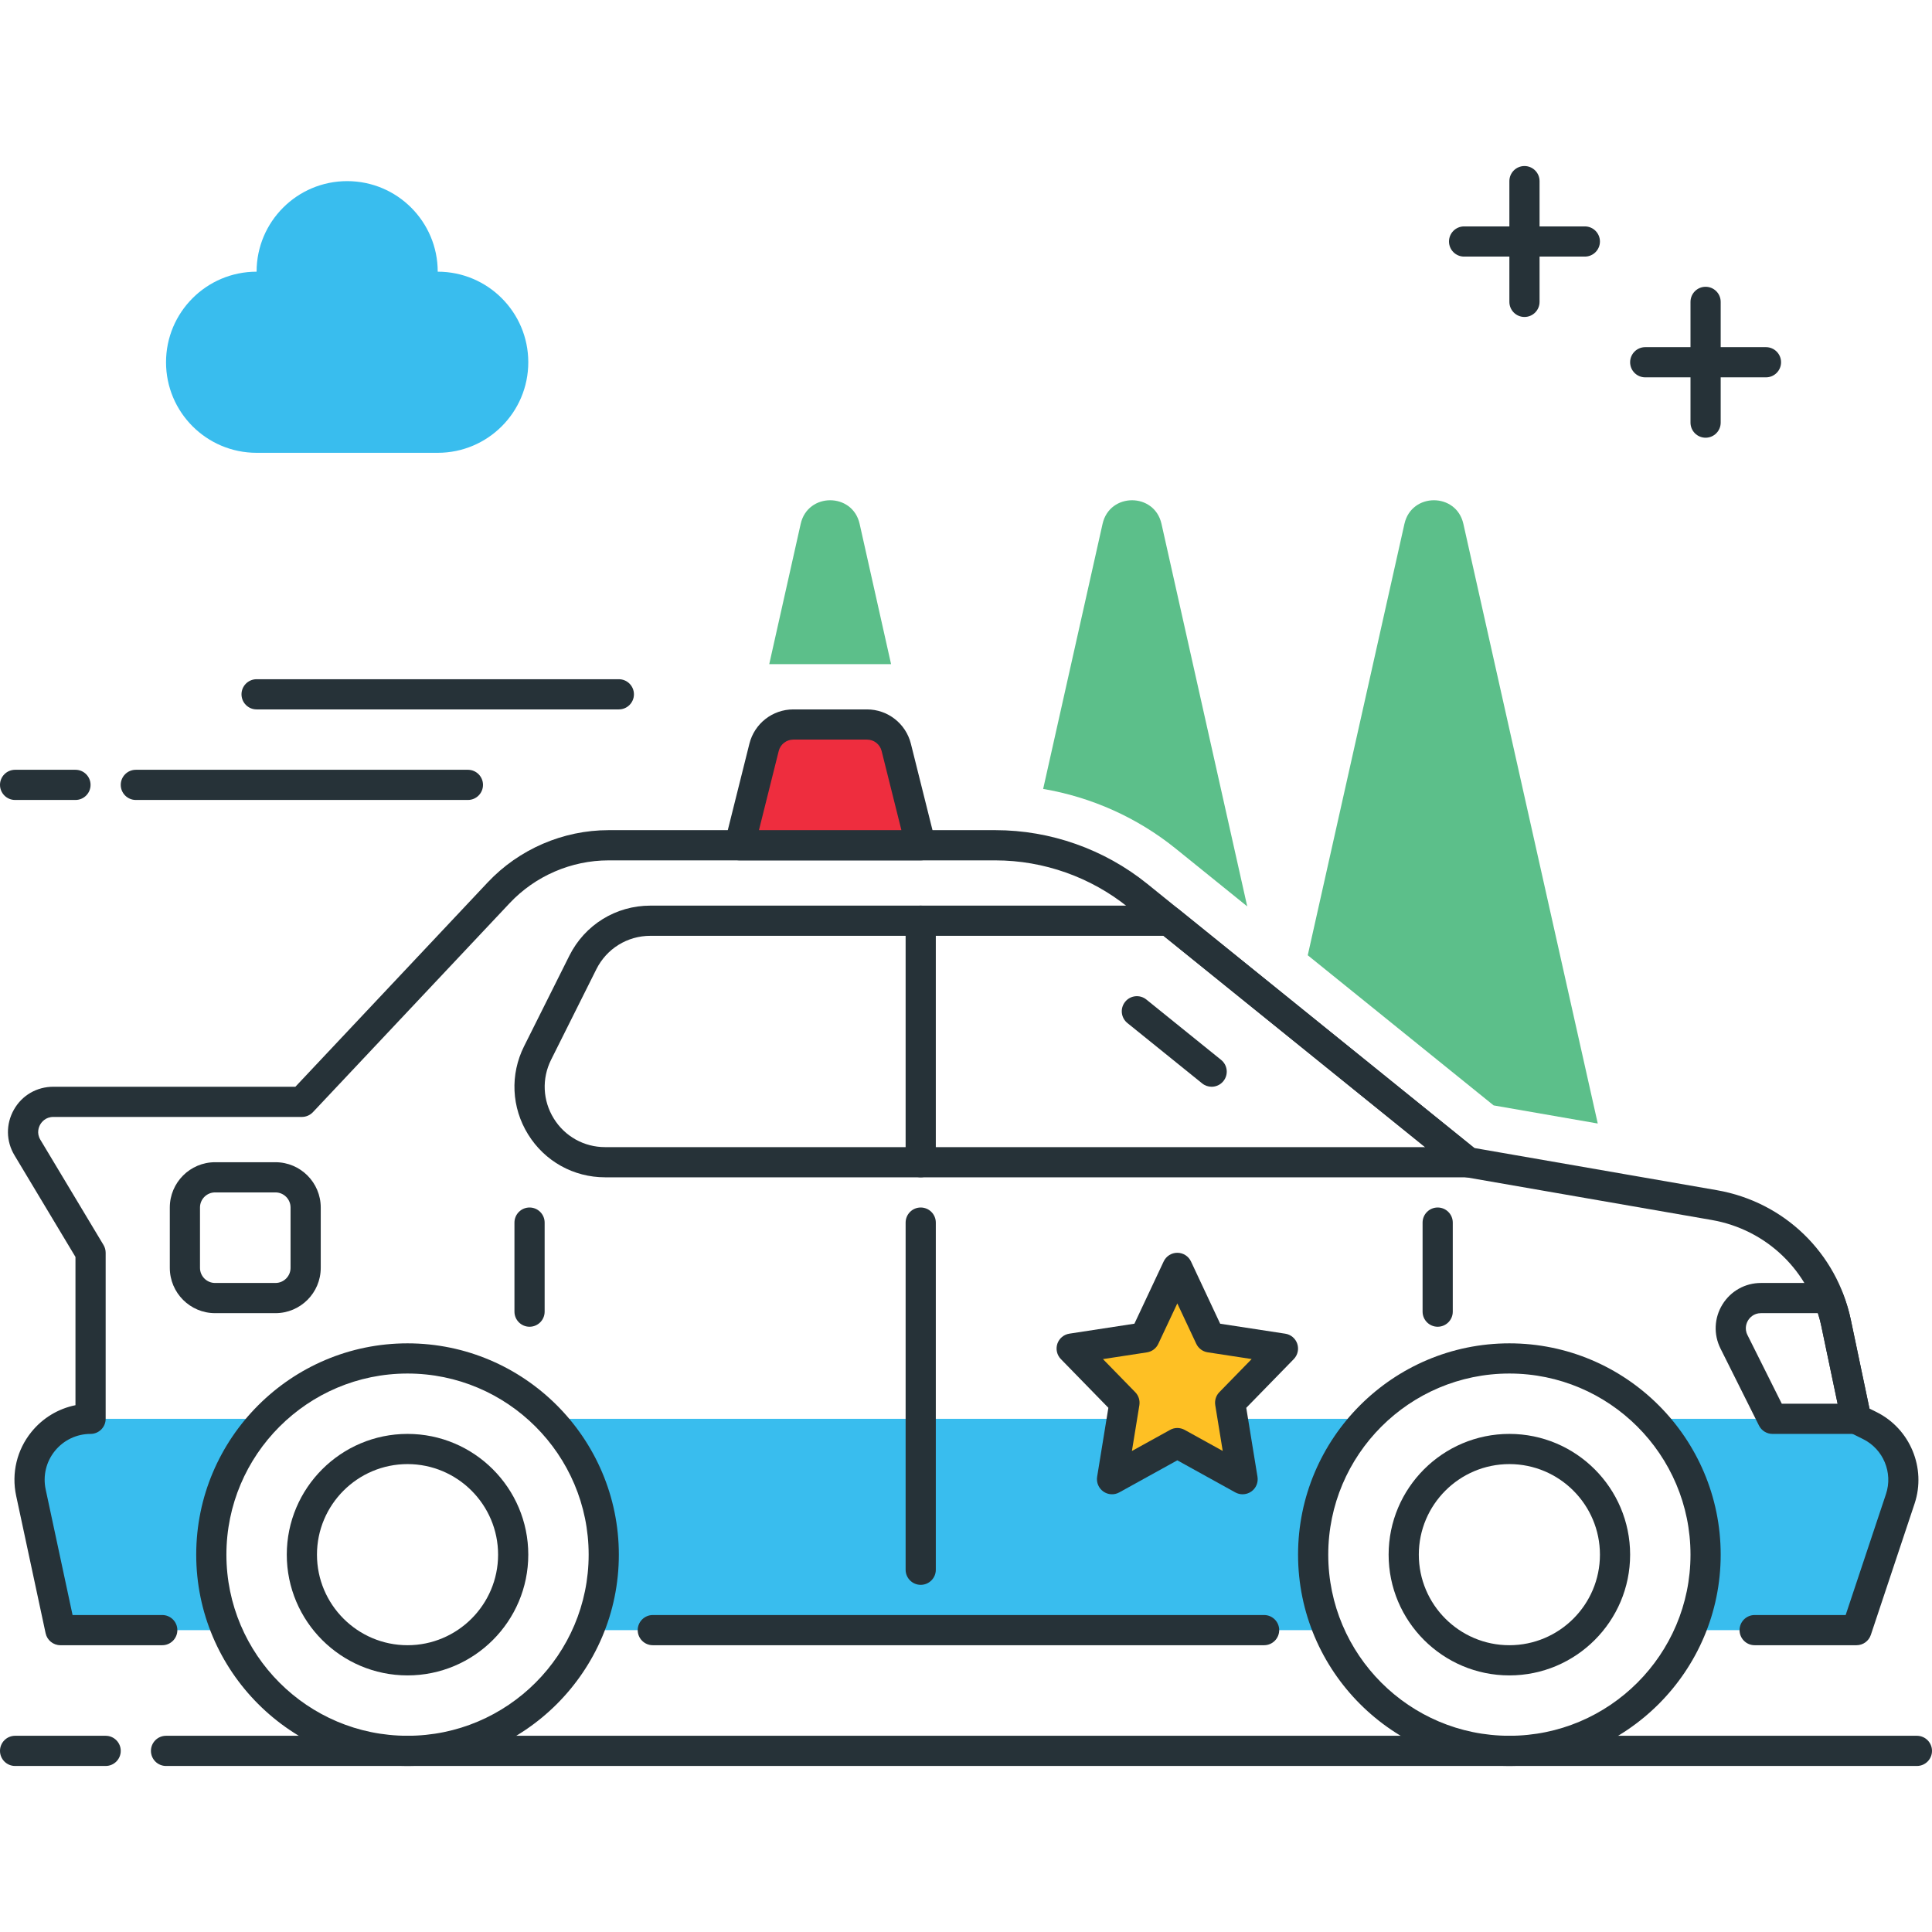
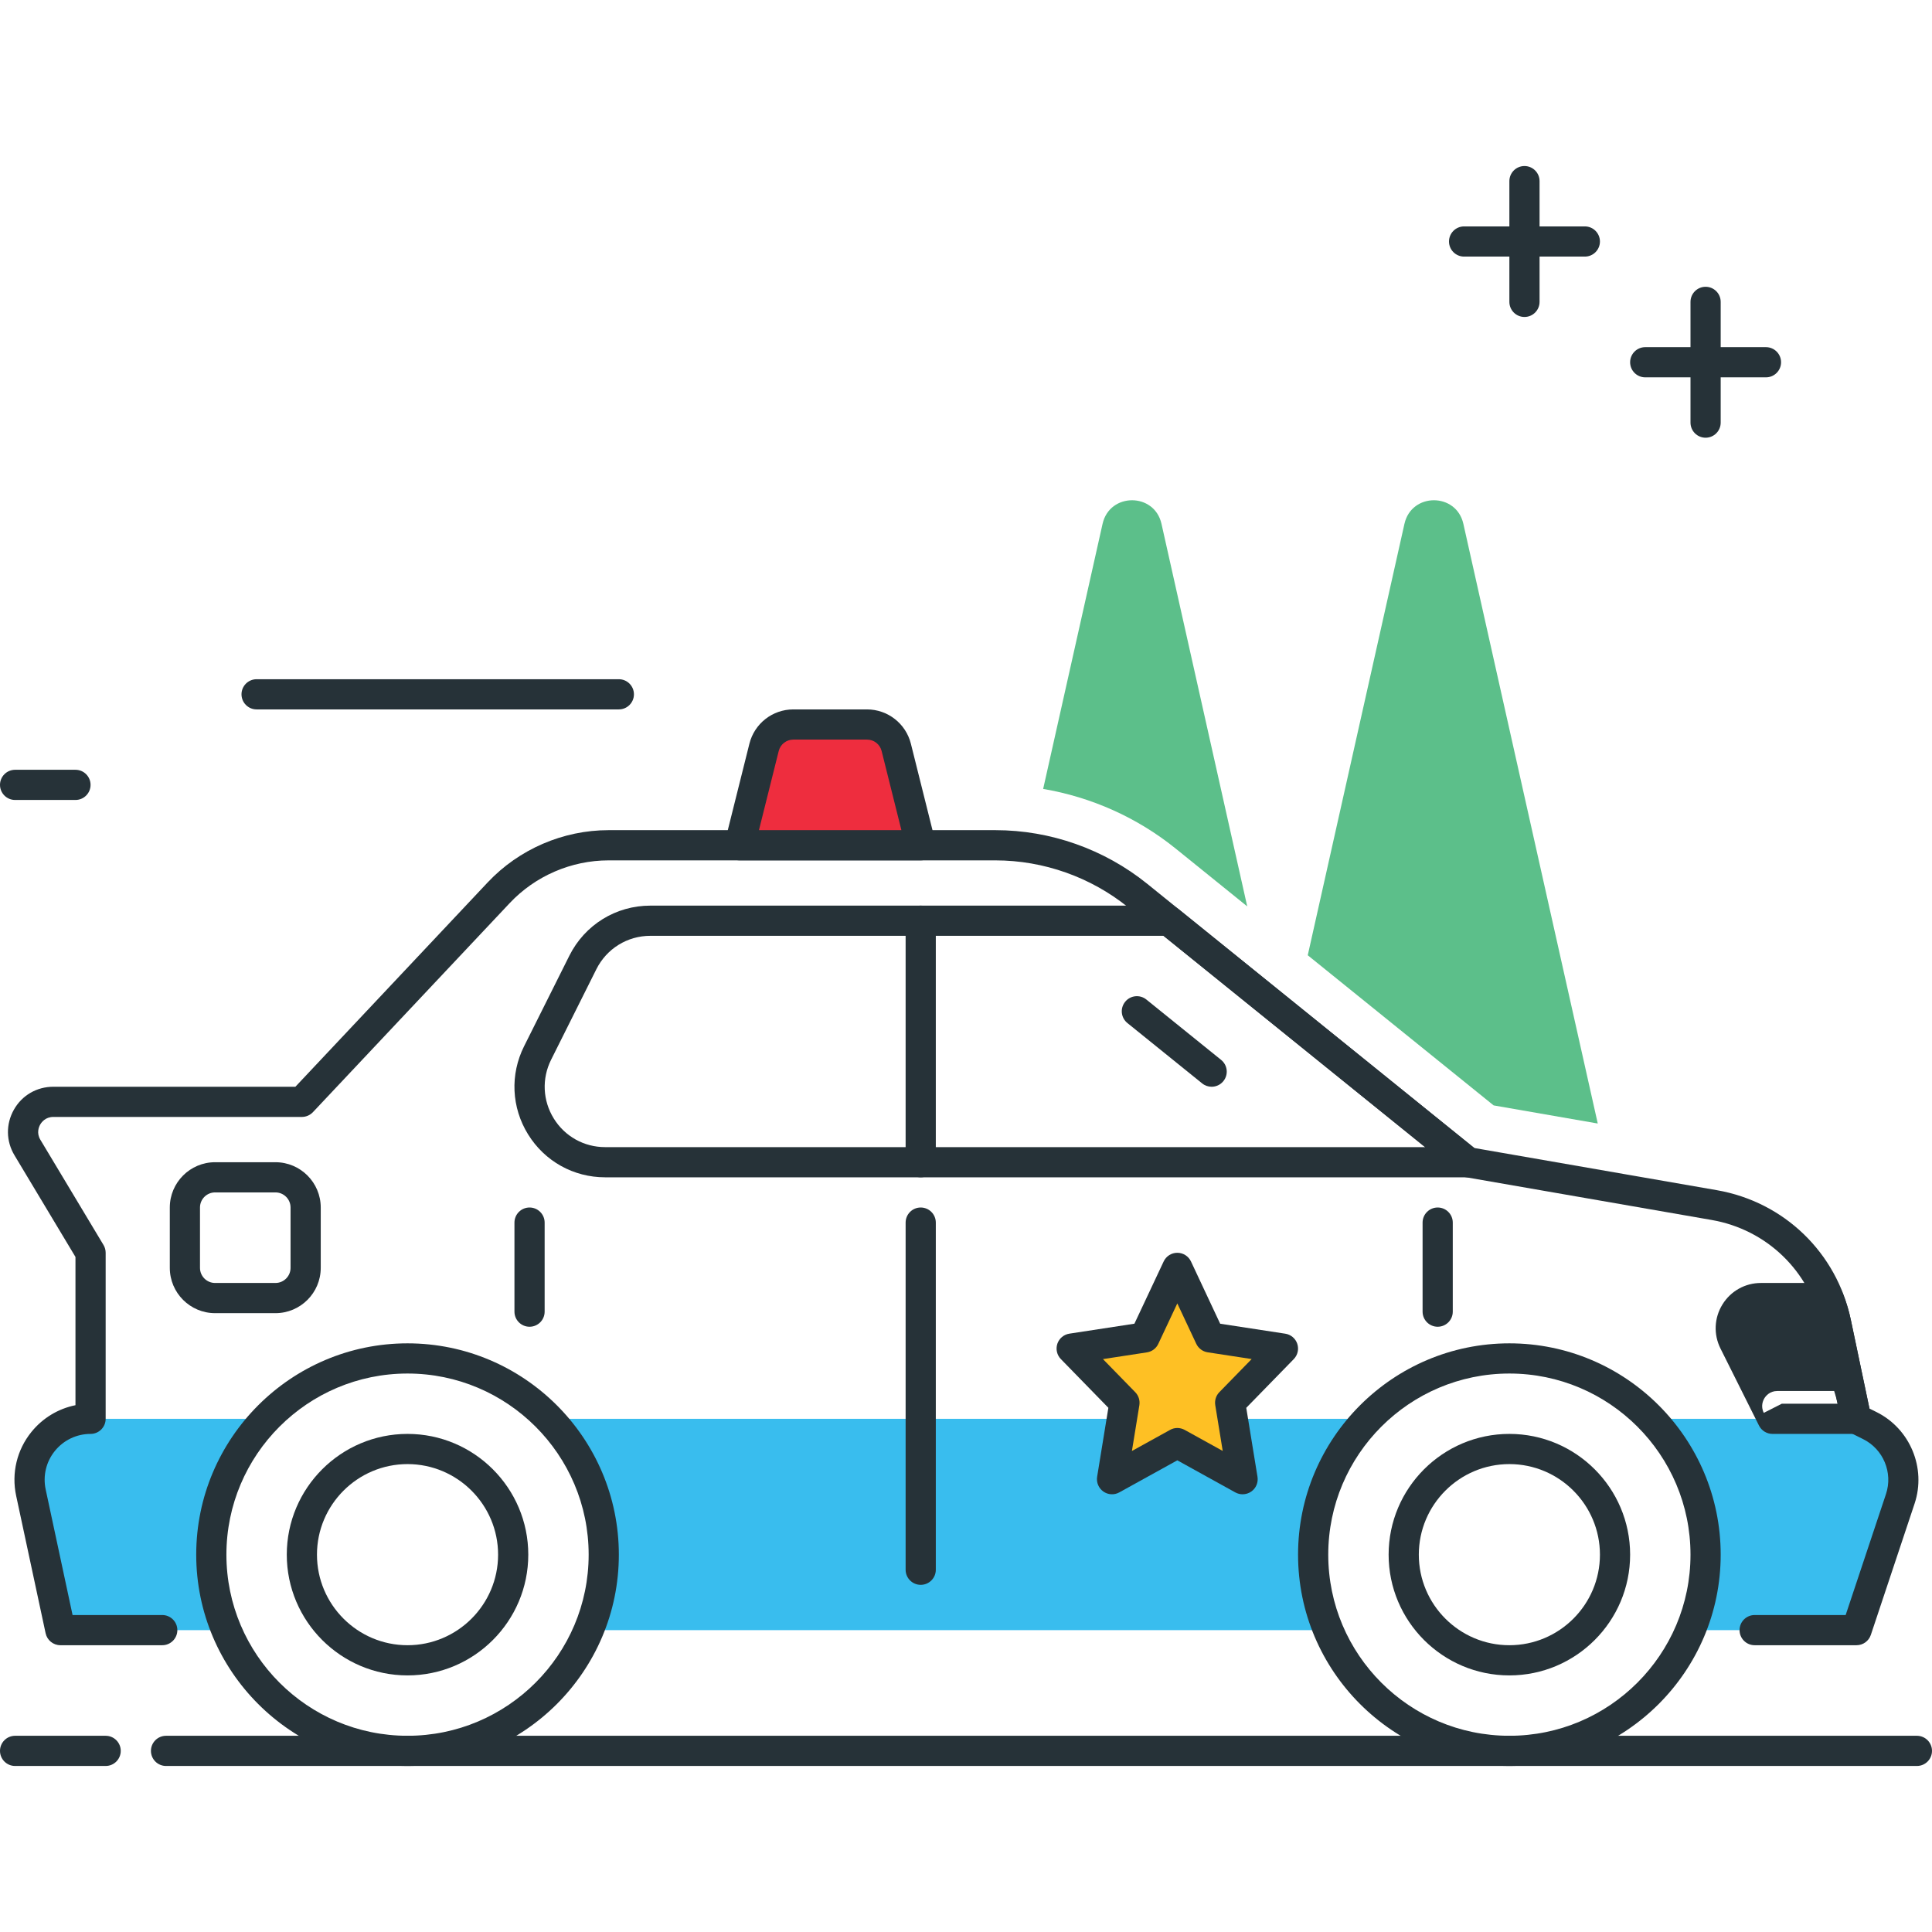
<svg xmlns="http://www.w3.org/2000/svg" id="Layer_1" x="0px" y="0px" viewBox="0 0 64 64" xml:space="preserve">
  <g>
    <g>
      <path fill="#39BDEE" d="M56.5,51.5c0,0.886-0.179,1.73-0.5,2.5h5.5l1.45-4.351c0.315-0.946-0.114-1.979-1.007-2.423L61.49,47   h-6.807C55.805,48.168,56.5,49.751,56.5,51.5z" />
    </g>
    <g>
      <path fill="#39BDEE" d="M2,54h5.5c-0.292-0.699-0.466-1.459-0.495-2.256C6.937,49.93,7.666,48.237,8.865,47H2.997   c-1.285,0.002-2.242,1.187-1.973,2.444L2,54z" />
    </g>
    <g>
      <path fill="#39BDEE" d="M45.364,47H18.183C19.306,48.168,20,49.751,20,51.5c0,0.886-0.179,1.73-0.5,2.5H44   c-0.292-0.699-0.466-1.459-0.495-2.256C43.437,49.93,44.165,48.237,45.364,47z" />
    </g>
    <g>
      <path fill="#5CBF8A" d="M49.479,36.618l3.449,0.6l-4.452-19.865c-0.233-1.042-1.718-1.042-1.952,0l-3.203,14.291L49.479,36.618z" />
    </g>
    <g>
      <path fill="#5CBF8A" d="M38.944,28.109l2.372,1.916l-2.84-12.672c-0.233-1.042-1.718-1.042-1.952,0l-1.968,8.781   C36.155,26.406,37.673,27.083,38.944,28.109z" />
    </g>
    <g>
      <path fill="#263238" d="M61.5,54.5h-3.375c-0.276,0-0.5-0.224-0.5-0.5s0.224-0.5,0.5-0.5h3.015l1.336-4.009   c0.235-0.705-0.089-1.486-0.755-1.817l-0.454-0.226C61.13,47.38,61.032,47.253,61,47.103l-0.668-3.181   c-0.38-1.814-1.806-3.192-3.633-3.509l-8.16-1.419c-0.083-0.015-0.162-0.05-0.229-0.104l-10.938-8.834   c-1.241-1.002-2.804-1.555-4.398-1.555H20.16c-1.235,0-2.43,0.516-3.276,1.416l-6.52,6.927C10.27,36.942,10.138,37,10,37H1.767   c-0.264,0-0.393,0.178-0.436,0.254s-0.129,0.278,0.007,0.503l2.091,3.485C3.476,41.32,3.5,41.409,3.5,41.5V47   c0,0.276-0.224,0.5-0.5,0.5c-0.461,0-0.892,0.206-1.182,0.564c-0.291,0.359-0.401,0.824-0.305,1.276l0.891,4.16h2.971   c0.276,0,0.5,0.224,0.5,0.5s-0.224,0.5-0.5,0.5H2c-0.235,0-0.439-0.165-0.489-0.396l-0.976-4.555   c-0.16-0.748,0.024-1.519,0.505-2.113c0.374-0.463,0.89-0.772,1.46-0.887v-4.911l-2.02-3.367c-0.282-0.469-0.289-1.034-0.02-1.511   S1.219,36,1.767,36h8.018l6.371-6.77c1.036-1.1,2.495-1.73,4.005-1.73h12.814c1.822,0,3.607,0.631,5.027,1.776l10.836,8.753   l8.033,1.397c2.232,0.388,3.975,2.072,4.439,4.29l0.618,2.944l0.237,0.118c1.109,0.552,1.65,1.854,1.259,3.029l-1.45,4.351   C61.906,54.362,61.715,54.5,61.5,54.5z" />
    </g>
    <g>
      <path fill="#263238" d="M3.5,58.5h-3C0.224,58.5,0,58.276,0,58s0.224-0.5,0.5-0.5h3C3.776,57.5,4,57.724,4,58S3.776,58.5,3.5,58.5   z" />
    </g>
    <g>
      <path fill="#263238" d="M63.5,58.5h-58C5.224,58.5,5,58.276,5,58s0.224-0.5,0.5-0.5h58c0.276,0,0.5,0.224,0.5,0.5   S63.776,58.5,63.5,58.5z" />
    </g>
    <g>
      <path fill="#263238" d="M2.5,26.5h-2C0.224,26.5,0,26.276,0,26s0.224-0.5,0.5-0.5h2C2.776,25.5,3,25.724,3,26S2.776,26.5,2.5,26.5   z" />
    </g>
    <g>
-       <path fill="#263238" d="M15.5,26.5h-11C4.224,26.5,4,26.276,4,26s0.224-0.5,0.5-0.5h11c0.276,0,0.5,0.224,0.5,0.5   S15.776,26.5,15.5,26.5z" />
-     </g>
+       </g>
    <g>
      <path fill="#263238" d="M20.5,23.5h-12C8.224,23.5,8,23.276,8,23s0.224-0.5,0.5-0.5h12c0.276,0,0.5,0.224,0.5,0.5   S20.776,23.5,20.5,23.5z" />
    </g>
    <g>
      <path fill="#263238" d="M50,58.5c-3.859,0-7-3.14-7-7s3.141-7,7-7s7,3.14,7,7S53.859,58.5,50,58.5z M50,45.5c-3.309,0-6,2.691-6,6   s2.691,6,6,6s6-2.691,6-6S53.309,45.5,50,45.5z" />
    </g>
    <g>
      <path fill="#263238" d="M50,55.5c-2.206,0-4-1.794-4-4s1.794-4,4-4s4,1.794,4,4S52.206,55.5,50,55.5z M50,48.5   c-1.654,0-3,1.346-3,3s1.346,3,3,3s3-1.346,3-3S51.654,48.5,50,48.5z" />
    </g>
    <g>
      <path fill="#263238" d="M13.5,58.5c-3.859,0-7-3.14-7-7s3.141-7,7-7s7,3.14,7,7S17.359,58.5,13.5,58.5z M13.5,45.5   c-3.309,0-6,2.691-6,6s2.691,6,6,6s6-2.691,6-6S16.809,45.5,13.5,45.5z" />
    </g>
    <g>
-       <path fill="#263238" d="M41.875,54.5h-20.25c-0.276,0-0.5-0.224-0.5-0.5s0.224-0.5,0.5-0.5h20.25c0.276,0,0.5,0.224,0.5,0.5   S42.151,54.5,41.875,54.5z" />
-     </g>
+       </g>
    <g>
      <path fill="#263238" d="M13.5,55.5c-2.206,0-4-1.794-4-4s1.794-4,4-4s4,1.794,4,4S15.706,55.5,13.5,55.5z M13.5,48.5   c-1.654,0-3,1.346-3,3s1.346,3,3,3s3-1.346,3-3S15.154,48.5,13.5,48.5z" />
    </g>
    <g>
      <path fill="#263238" d="M48.625,39h-28.58c-1.047,0-2.001-0.532-2.552-1.423s-0.601-1.982-0.132-2.919l1.5-3l0,0   C19.373,30.635,20.401,30,21.545,30h17.176c0.114,0,0.226,0.039,0.314,0.111l9.904,8c0.165,0.133,0.228,0.356,0.157,0.556   C49.025,38.866,48.837,39,48.625,39z M19.756,32.105l-1.5,3c-0.312,0.625-0.279,1.352,0.088,1.946S19.347,38,20.045,38H47.21   l-8.666-7H21.545C20.783,31,20.098,31.424,19.756,32.105L19.756,32.105z" />
    </g>
    <g>
      <path fill="#263238" d="M47.625,43.95c-0.276,0-0.5-0.224-0.5-0.5V40.5c0-0.276,0.224-0.5,0.5-0.5s0.5,0.224,0.5,0.5v2.95   C48.125,43.726,47.901,43.95,47.625,43.95z" />
    </g>
    <g>
      <path fill="#263238" d="M30.5,52.5c-0.276,0-0.5-0.224-0.5-0.5V40.5c0-0.276,0.224-0.5,0.5-0.5s0.5,0.224,0.5,0.5V52   C31,52.276,30.776,52.5,30.5,52.5z" />
    </g>
    <g>
      <path fill="#263238" d="M30.5,39c-0.276,0-0.5-0.224-0.5-0.5v-8c0-0.276,0.224-0.5,0.5-0.5s0.5,0.224,0.5,0.5v8   C31,38.776,30.776,39,30.5,39z" />
    </g>
    <g>
      <path fill="#263238" d="M9.125,43.5h-2c-0.827,0-1.5-0.673-1.5-1.5v-2c0-0.827,0.673-1.5,1.5-1.5h2c0.827,0,1.5,0.673,1.5,1.5v2   C10.625,42.827,9.952,43.5,9.125,43.5z M7.125,39.5c-0.275,0-0.5,0.224-0.5,0.5v2c0,0.276,0.225,0.5,0.5,0.5h2   c0.275,0,0.5-0.224,0.5-0.5v-2c0-0.276-0.225-0.5-0.5-0.5H7.125z" />
    </g>
    <g>
-       <path fill="#263238" d="M61.489,47.5h-2.773c-0.189,0-0.362-0.107-0.447-0.276l-1.276-2.553c-0.234-0.469-0.209-1.015,0.066-1.46   s0.752-0.711,1.275-0.711h2.234c0.205,0,0.389,0.125,0.465,0.315c0.126,0.318,0.217,0.613,0.277,0.9l0.668,3.182   c0.031,0.147-0.006,0.301-0.102,0.417C61.782,47.432,61.64,47.5,61.489,47.5z M59.024,46.5h1.849l-0.541-2.579   c-0.028-0.136-0.066-0.275-0.114-0.421h-1.884c-0.251,0-0.381,0.166-0.425,0.237s-0.135,0.262-0.022,0.487L59.024,46.5z" />
+       <path fill="#263238" d="M61.489,47.5h-2.773c-0.189,0-0.362-0.107-0.447-0.276l-1.276-2.553c-0.234-0.469-0.209-1.015,0.066-1.46   s0.752-0.711,1.275-0.711h2.234c0.205,0,0.389,0.125,0.465,0.315c0.126,0.318,0.217,0.613,0.277,0.9l0.668,3.182   c0.031,0.147-0.006,0.301-0.102,0.417C61.782,47.432,61.64,47.5,61.489,47.5z M59.024,46.5h1.849c-0.028-0.136-0.066-0.275-0.114-0.421h-1.884c-0.251,0-0.381,0.166-0.425,0.237s-0.135,0.262-0.022,0.487L59.024,46.5z" />
    </g>
    <g>
-       <path fill="#39BDEE" d="M8.5,9c0-1.657,1.343-3,3-3s3,1.343,3,3c1.657,0,3,1.343,3,3s-1.343,3-3,3h-6c-1.657,0-3-1.343-3-3   S6.843,9,8.5,9z" />
-     </g>
+       </g>
    <g>
      <path fill="#263238" d="M52.5,8.5h-4C48.224,8.5,48,8.276,48,8s0.224-0.5,0.5-0.5h4C52.776,7.5,53,7.724,53,8S52.776,8.5,52.5,8.5   z" />
    </g>
    <g>
      <path fill="#263238" d="M50.5,10.5c-0.276,0-0.5-0.224-0.5-0.5V6c0-0.276,0.224-0.5,0.5-0.5S51,5.724,51,6v4   C51,10.276,50.776,10.5,50.5,10.5z" />
    </g>
    <g>
      <path fill="#263238" d="M58.5,12.5h-4c-0.276,0-0.5-0.224-0.5-0.5s0.224-0.5,0.5-0.5h4c0.276,0,0.5,0.224,0.5,0.5   S58.776,12.5,58.5,12.5z" />
    </g>
    <g>
      <path fill="#263238" d="M56.5,14.5c-0.276,0-0.5-0.224-0.5-0.5v-4c0-0.276,0.224-0.5,0.5-0.5S57,9.724,57,10v4   C57,14.276,56.776,14.5,56.5,14.5z" />
    </g>
    <g>
      <path fill="#263238" d="M40.137,36c-0.11,0-0.222-0.036-0.314-0.111l-2.477-2c-0.215-0.174-0.248-0.488-0.074-0.703   c0.173-0.216,0.488-0.248,0.703-0.075l2.477,2c0.215,0.174,0.248,0.488,0.074,0.703C40.427,35.937,40.282,36,40.137,36z" />
    </g>
    <g>
      <path fill="#263238" d="M17.542,43.95c-0.276,0-0.5-0.224-0.5-0.5V40.5c0-0.276,0.224-0.5,0.5-0.5s0.5,0.224,0.5,0.5v2.95   C18.042,43.726,17.818,43.95,17.542,43.95z" />
    </g>
    <g>
      <path fill="#EE2D3E" d="M30.5,28h-6l0.811-3.242C25.422,24.312,25.822,24,26.281,24h2.438c0.459,0,0.859,0.312,0.97,0.757L30.5,28   z" />
      <path fill="#263238" d="M30.5,28.5h-6c-0.154,0-0.3-0.071-0.395-0.192c-0.095-0.121-0.128-0.279-0.091-0.429l0.811-3.243   c0.168-0.669,0.766-1.136,1.455-1.136h2.438c0.689,0,1.288,0.467,1.456,1.136l0.811,3.243c0.037,0.149,0.004,0.308-0.091,0.429   C30.8,28.429,30.654,28.5,30.5,28.5z M25.141,27.5h4.719l-0.655-2.622C29.149,24.655,28.95,24.5,28.72,24.5h-2.44   c-0.229,0-0.429,0.156-0.484,0.378L25.141,27.5z" />
    </g>
    <g>
-       <path fill="#5CBF8A" d="M25.5,22h4c0.006,0,0.012,0.001,0.018,0.001l-1.042-4.648c-0.233-1.042-1.718-1.042-1.952,0l-1.042,4.648   C25.488,22.001,25.494,22,25.5,22z" />
-     </g>
+       </g>
    <g>
      <polygon fill="#FEC024" points="39,42 40.081,44.304 42.5,44.674 40.75,46.467 41.163,49 39,47.804 36.837,49 37.25,46.467    35.5,44.674 37.918,44.304   " />
      <path fill="#263238" d="M41.163,49.5c-0.083,0-0.166-0.021-0.242-0.062L39,48.375l-1.921,1.062   c-0.169,0.094-0.374,0.082-0.53-0.029s-0.236-0.3-0.205-0.489l0.372-2.284l-1.573-1.613c-0.131-0.134-0.176-0.33-0.117-0.508   c0.06-0.178,0.214-0.307,0.399-0.335l2.154-0.33l0.969-2.062C38.63,41.612,38.807,41.5,39,41.5l0,0   c0.194,0,0.37,0.112,0.453,0.288l0.967,2.062l2.155,0.33c0.186,0.028,0.34,0.158,0.399,0.335c0.059,0.178,0.014,0.374-0.117,0.508   l-1.573,1.613l0.372,2.284c0.031,0.189-0.049,0.379-0.205,0.489C41.365,49.469,41.265,49.5,41.163,49.5z M39,47.304   c0.083,0,0.167,0.021,0.242,0.062l1.262,0.698l-0.247-1.517c-0.025-0.157,0.024-0.316,0.136-0.43l1.07-1.097l-1.457-0.223   c-0.165-0.025-0.307-0.131-0.378-0.282L39,43.177l-0.63,1.34c-0.07,0.151-0.212,0.257-0.377,0.282l-1.456,0.223l1.07,1.097   c0.111,0.113,0.161,0.273,0.136,0.43l-0.247,1.517l1.262-0.698C38.833,47.325,38.917,47.304,39,47.304z" />
    </g>
  </g>
</svg>